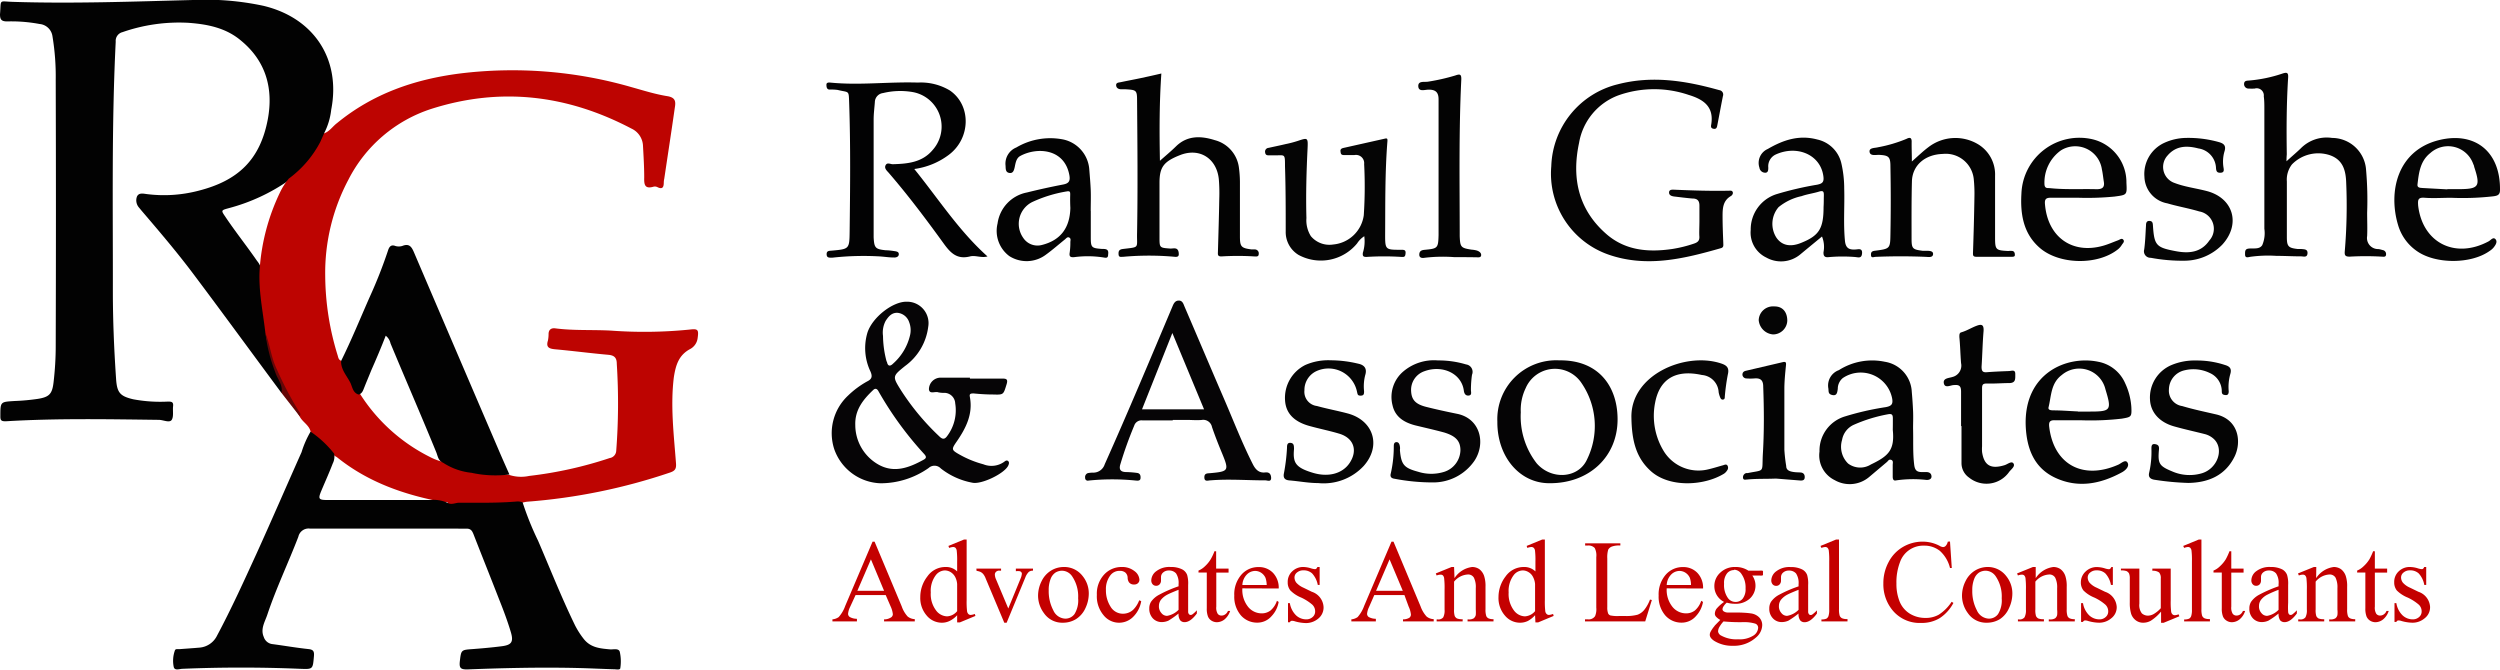
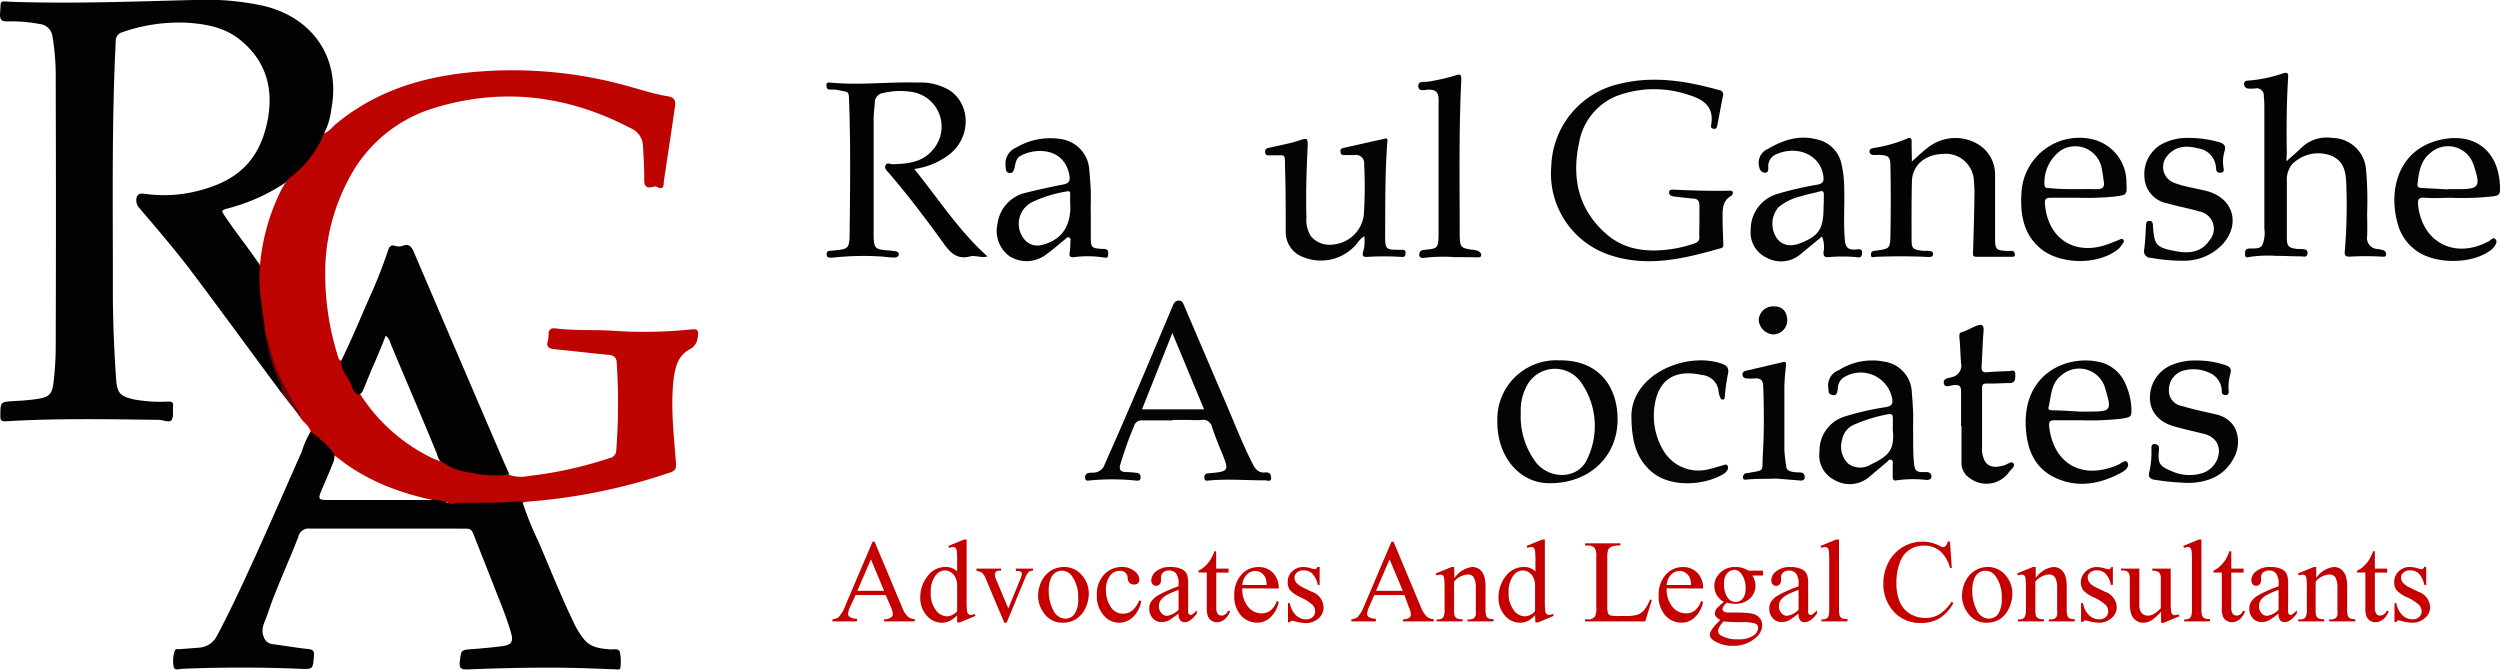
<svg xmlns="http://www.w3.org/2000/svg" viewBox="0 0 350 93.73">
  <defs>
    <style>.cls-1{fill:#020202;}.cls-2{fill:#bd0401;}.cls-3{fill:#020203;}.cls-4{fill:#050404;}.cls-5{fill:#040303;}.cls-6{fill:#030303;}.cls-7{fill:#050505;}.cls-8{fill:#060506;}.cls-9{fill:#040404;}.cls-10{fill:#070606;}.cls-11{fill:#650607;}.cls-12{fill:#050405;}.cls-13{fill:#c40000;}</style>
  </defs>
  <g id="Layer_2" data-name="Layer 2">
    <g id="Layer_1-2" data-name="Layer 1">
      <path class="cls-1" d="M39.4,55c-4.06-5.47-8.09-11-12.16-16.42-2.35-3.15-4.9-6.14-7.45-9.12l-.32-.39a1.53,1.53,0,0,1-.3-1.54c.26-.59.89-.42,1.37-.36a19.07,19.07,0,0,0,7.22-.46c5.59-1.41,8.66-4.36,9.73-10,.8-4.28-.24-8.13-3.72-11C31.63,3.88,29,3.38,26.32,3.19A24.07,24.07,0,0,0,17.15,4.5a1.26,1.26,0,0,0-.95,1.34c-.58,11.64-.38,23.28-.4,34.91,0,4.1.17,8.19.45,12.28.13,1.93.53,2.43,2.4,2.87a20.54,20.54,0,0,0,4.89.32c.52,0,.76.08.69.67s.11,1.42-.19,1.89-1.19,0-1.8,0c-7.15-.09-14.3-.23-21.45.2-.59,0-.75-.11-.74-.71,0-2.06,0-2,2-2.13a29.69,29.69,0,0,0,3.26-.3c1.61-.26,2-.7,2.19-2.33s.3-3.34.3-5q.06-18.64,0-37.28a34,34,0,0,0-.45-6.12A2,2,0,0,0,5.54,3.36,21.33,21.33,0,0,0,1,3C.18,3,0,2.71,0,2,.18-.17-.22.2,1.78.26,10.18.53,18.57.22,27,0a38.56,38.56,0,0,1,9.86.81c7.05,1.67,10.9,7.44,9.51,14.55a9.42,9.42,0,0,1-1,3.31c.2.51-.11.91-.31,1.33a14.45,14.45,0,0,1-4.56,5.2A26.5,26.5,0,0,1,32,29.15c-1.08.3-1.06.3-.43,1.23,1.41,2.1,3,4.09,4.42,6.15a2.89,2.89,0,0,1,.62,1.28,60.93,60.93,0,0,0,.85,8.63,13,13,0,0,0,1,4.64c.33,1,.65,1.92,1.06,2.86C39.69,54.25,40.11,54.75,39.4,55Z" />
      <path class="cls-2" d="M37.15,46.59c-.34-3-1-6-.79-9a29.36,29.36,0,0,1,2.85-10.67A9,9,0,0,1,40.44,25a15,15,0,0,0,4.4-5.13l.53-1.2c.77-.26,1.22-1,1.82-1.44,5-4.1,10.8-6.11,17.11-6.93A60.06,60.06,0,0,1,88.41,12.2c1.68.47,3.35,1,5.06,1.27,1.12.2,1.15.77,1,1.63C94,18.41,93.49,21.71,93,25a3,3,0,0,0-.07.51c0,.62-.12,1.08-.91.68a.79.79,0,0,0-.5-.06c-1.25.37-1.36-.26-1.33-1.3,0-1.46-.09-2.93-.17-4.39A2.78,2.78,0,0,0,88.4,18c-9-4.73-18.32-5.84-28-2.76a19.91,19.91,0,0,0-11.62,9.91,27.82,27.82,0,0,0-3.25,13.47,38.32,38.32,0,0,0,1.75,11.16c.08.28.13.61.48.72.66,1.14,1.16,2.36,1.8,3.5a3.63,3.63,0,0,0,.79,1.06A24.64,24.64,0,0,0,60.24,64a7.52,7.52,0,0,0,1.91.69c2.57,1.38,5.41,1.45,8.21,1.71a8.43,8.43,0,0,1,1,.11,5.35,5.35,0,0,0,2.72.12,55.94,55.94,0,0,0,11.27-2.5,1.08,1.08,0,0,0,.92-1,87,87,0,0,0,.08-12.19c0-.85-.34-1.2-1.21-1.27-2.48-.22-5-.55-7.43-.77-.83-.08-1.3-.27-1-1.22a4.6,4.6,0,0,0,.09-.91c0-.59.35-.88.94-.8,2.62.34,5.25.17,7.87.32a63.45,63.45,0,0,0,10.94-.15c1.16-.14,1.29,0,1.12,1.19a2,2,0,0,1-1.06,1.54c-1.58.85-2,2.22-2.27,3.93-.5,4.05,0,8.05.3,12.06.06.77-.13,1.06-.85,1.3a81.44,81.44,0,0,1-20,4.08,4.25,4.25,0,0,0-.6.12,18.86,18.86,0,0,1-3.43.38c-2.07.07-4.15-.13-6.22.14a1.19,1.19,0,0,1-.88-.18c.2-.63-.37-.35-.54-.39-5.42-1-10.54-2.76-14.92-6.28-.11-.08-.24-.14-.35-.22a44.93,44.93,0,0,1-3.34-3.28c-.18-1-1.11-1.39-1.53-2.18-.87-1.51-1.8-3-2.53-4.6A31,31,0,0,1,37.15,46.59Z" />
      <path class="cls-1" d="M62.62,70.38c.56.36,1.12,0,1.68,0,2.72,0,5.45.06,8.17-.18a2.83,2.83,0,0,1,.69.11,41.27,41.27,0,0,0,2.17,5.39c1.72,4,3.3,8,5.19,11.88a11.58,11.58,0,0,0,1.21,1.88c1,1.26,2.37,1.33,3.76,1.46.46,0,1.14-.17,1.28.34a6.17,6.17,0,0,1,.08,2.23c0,.34-.52.22-.8.21-1.74-.05-3.48-.14-5.22-.18-5.16-.12-10.31,0-15.46.2-.9,0-1.08-.23-1-1.08.2-1.67.16-1.65,1.83-1.77,1.33-.1,2.65-.22,4-.39s1.74-.54,1.33-1.94-1-3-1.61-4.52c-1.2-3.09-2.43-6.15-3.63-9.23-.19-.46-.36-.79-1-.78C58,74,50.68,74,43.38,74a1.47,1.47,0,0,0-1.61,1.14c-1.4,3.65-3.1,7.19-4.34,10.9-.33,1-1,2-.5,3.14a1.44,1.44,0,0,0,1.25,1c1.66.22,3.31.51,5,.69.7.07.83.34.77,1-.16,1.86-.13,1.83-2,1.76q-8.19-.34-16.38,0c-.42,0-1.12.32-1.25-.27a4.26,4.26,0,0,1,.17-2.31c.09-.25.42-.15.65-.17.92-.07,1.84-.13,2.75-.21A3,3,0,0,0,30.38,89c2-3.74,3.77-7.64,5.54-11.51,2.14-4.71,4.19-9.46,6.3-14.19a13.38,13.38,0,0,1,1.26-2.87,14.85,14.85,0,0,1,3.3,3.08,2.15,2.15,0,0,1-.2,1.39c-.5,1.31-1.08,2.58-1.62,3.87-.44,1.07-.34,1.23.85,1.23,4.8,0,9.61,0,14.42,0A4.77,4.77,0,0,1,62.62,70.38Z" />
      <path class="cls-1" d="M50.22,55.24c-.79-.22-.88-1-1.14-1.59-.48-1-1.36-1.87-1.33-3.11,1.45-2.92,2.68-5.95,4-8.94a66,66,0,0,0,2.58-6.55c.16-.5.42-.84,1-.62a1.67,1.67,0,0,0,1,0c1-.4,1.32.18,1.64.93q5.85,13.68,11.72,27.35c.53,1.25,1.08,2.48,1.63,3.72A15.66,15.66,0,0,1,66,66.19,8.93,8.93,0,0,1,62,64.76c-.64-.25-.71-.9-.91-1.41C59,58.23,56.79,53.17,54.67,48.07A1.84,1.84,0,0,0,54,47c-.63,1.63-1.3,3.21-2,4.79-.33.82-.68,1.64-1,2.45C50.84,54.63,50.72,55.09,50.22,55.24Z" />
      <path class="cls-3" d="M128,23.66c3.42,4.23,6.24,8.65,10.25,12.24-.87.25-1.7-.2-2.45,0-1.79.45-2.7-.45-3.67-1.79-2.46-3.4-5-6.78-7.72-9.93-.26-.29-.65-.63-.42-1.06s.68-.12,1-.13c2.08-.06,4.12-.24,5.59-2a4.91,4.91,0,0,0-2.8-8.1,10.24,10.24,0,0,0-4.16.14,1.3,1.3,0,0,0-1.14,1.26c-.06.82-.17,1.63-.17,2.45,0,5.19,0,10.38,0,15.56,0,.31,0,.62,0,.92.08,1.5.24,1.67,1.72,1.82.4,0,.81.06,1.22.12s.6.15.58.47-.37.44-.69.42c-.72,0-1.43-.13-2.14-.16a39.58,39.58,0,0,0-6.44.18c-.41,0-.81.07-.83-.45s.34-.5.71-.53c2.44-.22,2.48-.22,2.51-2.64.07-6,.14-12.08-.07-18.12-.06-1.75,0-1.34-1.61-1.74a6.9,6.9,0,0,0-1.12-.05c-.42,0-.45-.4-.45-.69s.28-.31.52-.29c4.09.41,8.18-.13,12.28,0a7.87,7.87,0,0,1,4.5,1.12c3,2.08,2.91,6.69-.17,9A10.35,10.35,0,0,1,128,23.66Z" />
      <path class="cls-4" d="M237.92,30.94c0-.71,0-1.43,0-2.15s-.31-1-1-1c-.85-.07-1.69-.18-2.54-.28-.36-.05-.73-.17-.71-.59s.49-.37.78-.36c2.53.11,5.05.19,7.58.14.19,0,.43-.06.54.16s-.06.48-.25.59c-1.14.66-1.16,1.77-1.16,2.86s.05,2.46.1,3.68c0,.33.09.63-.32.75-5.19,1.49-10.42,2.76-15.76.9a12,12,0,0,1-8-12.37,12.2,12.2,0,0,1,9.31-11.47c4.84-1.26,9.54-.49,14.21.82a.62.62,0,0,1,.51.83c-.27,1.34-.51,2.68-.77,4-.06.29-.08.66-.54.58s-.36-.4-.32-.65c.38-2.48-1.12-3.47-3.16-4.09a15,15,0,0,0-9.85.06,8.63,8.63,0,0,0-5.5,6.65C220,25,221,29.44,225,32.86c2.64,2.23,5.81,2.48,9.1,2a17.89,17.89,0,0,0,3.07-.76c.54-.18.78-.43.74-1S237.92,31.66,237.92,30.94Z" />
      <path class="cls-5" d="M320.11,22.58c.77-.71,1.4-1.23,2-1.81a5.09,5.09,0,0,1,4.38-1.46,4.79,4.79,0,0,1,4.76,4.47,48.52,48.52,0,0,1,.15,6c0,1.09.05,2.19,0,3.27a1.55,1.55,0,0,0,1.49,1.82c.23,0,.46.08.69.14a.56.56,0,0,1,.47.59c0,.43-.37.34-.61.33a39.75,39.75,0,0,0-4.5,0c-.63,0-.72-.21-.67-.78a75.41,75.41,0,0,0,.2-9.51c-.05-1.73-.42-3.27-2.31-3.92a5.15,5.15,0,0,0-5.28,1.29,3.47,3.47,0,0,0-.72,2.4c0,2.59,0,5.18,0,7.78,0,1.31.21,1.52,1.51,1.67l.51,0c.4.05.92,0,.87.62s-.57.41-.9.41c-1.16,0-2.32-.07-3.48-.07a18,18,0,0,0-3.67.14c-.28.06-.68.19-.69-.31s0-.8.53-.85c.66-.07,1.49.15,1.88-.49a4.3,4.3,0,0,0,.29-2.29q0-8.4,0-16.79c0-.58,0-1.16-.08-1.74a1,1,0,0,0-1.28-1.09,7.42,7.42,0,0,1-.82,0,.62.62,0,0,1-.66-.63c0-.45.33-.47.63-.49a19.56,19.56,0,0,0,4.8-1c.6-.19.78-.08.74.58-.23,3.58-.24,7.16-.19,10.74C320.12,22,320.11,22.17,320.11,22.58Z" />
-       <path class="cls-6" d="M162.59,10.29c-.28,4.06-.28,8-.2,12.22.81-.72,1.55-1.33,2.23-2,1.61-1.59,3.56-1.49,5.45-.89a4.56,4.56,0,0,1,3.38,3.86,15.68,15.68,0,0,1,.14,1.94c0,2.56,0,5.12,0,7.68,0,1.46.19,1.63,1.62,1.82l.5,0a.55.55,0,0,1,.51.65c0,.41-.38.34-.63.33a37.16,37.16,0,0,0-4.6,0c-.54,0-.49-.27-.48-.64.07-2.49.15-5,.19-7.46a23.62,23.62,0,0,0-.06-2.66c-.27-2.93-2.67-4.51-5.42-3.43-2.32.91-2.89,1.69-2.89,3.91,0,2.53,0,5.06,0,7.58,0,1.51,0,1.49,1.55,1.6.43,0,1-.22,1.13.52.05.4.06.7-.57.63a39.82,39.82,0,0,0-7.16,0c-.32,0-.65.12-.68-.33s.06-.69.59-.76c2.44-.3,1.94-.05,2-2.27.11-6.14.05-12.29,0-18.43,0-1.53-.07-1.57-1.61-1.66H157c-.37,0-.71-.14-.74-.55s.39-.39.66-.45c.94-.2,1.88-.37,2.81-.57S161.54,10.54,162.59,10.29Z" />
      <path class="cls-7" d="M191,33.07a3.31,3.31,0,0,0-1,1,6.56,6.56,0,0,1-8.2,1.62A3.73,3.73,0,0,1,180,32.39c0-3,0-6.07-.1-9.11,0-1.86,0-1.51-1.57-1.53h-.61c-.29,0-.55,0-.6-.4a.53.53,0,0,1,.49-.65c.8-.18,1.6-.34,2.39-.53a15.33,15.33,0,0,0,1.68-.44c1.41-.47,1.45-.48,1.38,1.07-.16,3.24-.25,6.48-.16,9.72a4.19,4.19,0,0,0,.62,2.54,3.38,3.38,0,0,0,3.12,1.17,4.75,4.75,0,0,0,4.29-4.1,61.07,61.07,0,0,0,.05-7.16,1.15,1.15,0,0,0-1.37-1.26c-.47,0-.95,0-1.43,0s-.47-.23-.51-.53.16-.41.42-.47l5.79-1.3c.32-.08.39,0,.36.37-.35,4.39-.29,8.79-.32,13.19,0,1.92.08,2,2,2l.31,0c.37,0,.59.05.55.49s-.13.54-.56.51a38.3,38.3,0,0,0-4.91,0c-.42,0-.57-.08-.51-.58A5.35,5.35,0,0,0,191,33.07Z" />
      <path class="cls-6" d="M267.66,22.61c.85-.75,1.55-1.43,2.31-2a6.19,6.19,0,0,1,7-.39,4.94,4.94,0,0,1,2.34,4.4c0,2.87,0,5.73,0,8.6,0,1.76.09,1.83,1.84,1.92a2.47,2.47,0,0,1,.61,0c.27.07.33.34.32.58s-.29.23-.46.23c-1.64,0-3.28,0-4.91,0-.51,0-.5-.21-.49-.61.09-2.59.16-5.19.2-7.78a20.07,20.07,0,0,0-.09-2.45A3.94,3.94,0,0,0,272,21.55c-2.5.07-4.27,1.59-4.33,3.84-.07,2.66-.05,5.33-.05,8,0,1.42.13,1.54,1.55,1.72l.51,0c.4,0,1,0,.95.49s-.65.38-1,.36q-3.53-.15-7.06,0c-.22,0-.6.22-.63-.23s.14-.58.59-.63c2.06-.27,2.1-.29,2.13-2.27.06-3.17.06-6.34,0-9.52,0-1.37-.24-1.56-1.61-1.63-.48,0-1.23.18-1.31-.42s.74-.52,1.17-.64a19.51,19.51,0,0,0,4-1.18c.5-.26.75-.16.72.47C267.62,20.75,267.66,21.61,267.66,22.61Z" />
-       <path class="cls-7" d="M186.29,50.44a16.61,16.61,0,0,1,3.84.47c.88.18,1.29.68,1,1.61a6.24,6.24,0,0,0-.16,2.24c0,.35,0,.62-.46.63s-.44-.2-.52-.5A4.07,4.07,0,0,0,184.21,52a2.91,2.91,0,0,0-1.59,2.65,2,2,0,0,0,1.75,2.19c1.44.4,2.92.67,4.37,1.06,3.58,1,4.66,4.54,2.18,7.33a7.66,7.66,0,0,1-6.39,2.4c-1.33,0-2.64-.26-4-.37-.67-.05-.91-.37-.78-1a26.32,26.32,0,0,0,.43-3.54c0-.33,0-.76.49-.72s.48.43.49.78a.33.33,0,0,1,0,.1c-.16,1.86.15,2.57,2.67,3.32,2.15.64,4.08.11,5.08-1.33,1.22-1.77.64-3.55-1.43-4.16-1.4-.42-2.84-.7-4.25-1.1-2.12-.61-3.2-1.79-3.32-3.52a5.14,5.14,0,0,1,2.85-5A8,8,0,0,1,186.29,50.44Z" />
-       <path class="cls-8" d="M201.33,50.46a13.37,13.37,0,0,1,3.92.56,1.05,1.05,0,0,1,.83,1.45,15,15,0,0,0-.15,2.13c0,.28.16.7-.27.77s-.66-.21-.72-.66c-.31-2.44-3-3.65-5.49-2.75a2.76,2.76,0,0,0-1.89,2.85c.07,1.17.63,1.78,2.09,2.15s3,.7,4.47,1c3.17.73,3.9,4.18,2.28,6.58a7,7,0,0,1-5.85,3,28.47,28.47,0,0,1-5.29-.51c-.47-.06-.68-.27-.55-.75a16.91,16.91,0,0,0,.42-3.75c0-.26,0-.6.35-.63s.47.32.51.63,0,.34,0,.51c.18,2,.56,2.47,2.53,3a6.06,6.06,0,0,0,3.72,0,3.26,3.26,0,0,0,2.22-3c0-1.3-.66-2-2.27-2.49-1.35-.37-2.71-.67-4.06-1-1.54-.4-2.82-1.17-3.18-2.83A4.67,4.67,0,0,1,196.47,52,6.63,6.63,0,0,1,201.33,50.46Z" />
      <path class="cls-7" d="M306,19.31a15.76,15.76,0,0,1,4.67.59c.66.19,1,.49.77,1.26a5.08,5.08,0,0,0-.16,2.23c.05.32.17.75-.35.79s-.66-.16-.69-.67a2.88,2.88,0,0,0-2.47-2.73c-1.6-.42-3.14-.39-4.32,1a2.37,2.37,0,0,0,1,3.84c1.47.56,3,.73,4.55,1.14,3.7,1,4.73,4.65,2.11,7.5a7.42,7.42,0,0,1-5.22,2.24,24,24,0,0,1-4.79-.41.91.91,0,0,1-.91-1.17c.15-1.11.18-2.24.25-3.36,0-.33.07-.65.49-.63s.46.29.48.64c.19,2.79.44,3.08,3.23,3.6,1.8.34,3.51.19,4.66-1.49a2.46,2.46,0,0,0-1.41-4.08c-1.47-.44-3-.7-4.46-1.13a3.89,3.89,0,0,1-3.21-3.72A4.79,4.79,0,0,1,303,20,7.54,7.54,0,0,1,306,19.31Z" />
      <path class="cls-7" d="M307.47,50.47a12.46,12.46,0,0,1,4,.62c.66.19,1,.49.78,1.25a6.6,6.6,0,0,0-.23,2.43c0,.3-.07.57-.43.54s-.53-.11-.54-.48a2.8,2.8,0,0,0-1.66-2.6,5.23,5.23,0,0,0-3.58-.38,2.78,2.78,0,0,0-2.16,2.65,2.18,2.18,0,0,0,1.86,2.35c1.57.47,3.17.8,4.76,1.17,3.19.76,3.56,3.88,2.57,5.9-1.3,2.65-3.68,3.65-6.47,3.69a37.12,37.12,0,0,1-4.58-.42c-.59-.07-1.08-.27-.91-1a13,13,0,0,0,.32-3.35c0-.34,0-.74.51-.66s.59.34.54.81c-.17,1.92.05,2.26,1.84,3a6.08,6.08,0,0,0,4.2.26c2.13-.66,3.08-3.28,1.74-4.7a2.92,2.92,0,0,0-1.41-.79c-1.42-.36-2.85-.67-4.26-1.07-2.08-.59-3.28-2-3.36-3.74a4.93,4.93,0,0,1,3-4.84A8.36,8.36,0,0,1,307.47,50.47Z" />
      <path class="cls-6" d="M203.62,36a21.64,21.64,0,0,0-4.18.09c-.37.07-.74,0-.74-.43s.21-.63.7-.68c1.87-.18,1.95-.2,2-2.07,0-6.35,0-12.69,0-19,0-1-.43-1.37-1.41-1.36-.5,0-1.39.35-1.43-.47s.88-.55,1.39-.65a28.36,28.36,0,0,0,3.78-.86c.63-.22.89-.23.85.6-.34,7-.23,14.11-.22,21.17,0,.24,0,.48,0,.72.06,1.54.16,1.66,1.65,1.89a4.24,4.24,0,0,1,.7.11c.34.1.69.32.65.69s-.48.26-.75.27C205.6,36,204.61,36,203.62,36Z" />
      <path class="cls-9" d="M274.55,59.65c0-1.61,0-3.21,0-4.81,0-.79-.24-1-1-.93-.46,0-1.26.5-1.41-.24s.71-.73,1.19-.89a1.64,1.64,0,0,0,1.22-1.94c-.1-1.22-.12-2.45-.24-3.66,0-.34,0-.59.29-.66.76-.22,1.42-.65,2.15-.92s1-.1.95.75c-.14,1.66-.17,3.33-.28,5,0,.58.14.81.74.76,1-.08,2-.12,3.06-.16.37,0,.92-.29.92.4s.08,1.24-.79,1.28c-1.06,0-2.12.1-3.17.06-.58,0-.69.16-.69.69,0,2.69,0,5.39,0,8.08a5.56,5.56,0,0,0,0,.82c.28,1.89,1.23,2.43,3.13,1.85.43-.12,1-.65,1.27-.24s-.34.82-.61,1.18a3.88,3.88,0,0,1-5.6.8,2.46,2.46,0,0,1-1.07-2c0-.2,0-.41,0-.61V59.65Z" />
      <path class="cls-10" d="M228.4,58.54c-.2-6,7.41-9.27,12.42-7.7.8.25,1.33.54,1.08,1.57a29.45,29.45,0,0,0-.43,3.13c0,.16,0,.36-.24.4s-.35-.15-.42-.34a3.4,3.4,0,0,1-.2-.69,2.54,2.54,0,0,0-2.34-2.41c-4-.88-6,.87-6.56,3.91A9.47,9.47,0,0,0,233,63.28a5.71,5.71,0,0,0,6.15,2.43c.7-.16,1.38-.38,2.07-.57.22-.06.47-.22.64.06a.61.61,0,0,1-.07.67,1.47,1.47,0,0,1-.42.44c-2.8,1.72-7.66,2-10.28-.38C229.16,64.17,228.46,61.93,228.4,58.54Z" />
      <path class="cls-9" d="M248.63,67c-1.33.06-2.66,0-4,.13-.21,0-.55.13-.6-.2a.6.6,0,0,1,.45-.7,1.2,1.2,0,0,1,.2,0c2.38-.48,2,0,2.11-2.5.2-3.2.18-6.4.06-9.61,0-.9-.39-1.21-1.24-1.14a7,7,0,0,1-1.12,0,.56.56,0,0,1-.55-.51c0-.33.18-.49.48-.56l5.17-1.21c.51-.12.47.15.44.5-.1,1-.21,2.09-.22,3.14,0,2.86,0,5.72,0,8.59a22.24,22.24,0,0,0,.26,2.32c0,.56.45.73.91.81s.74.06,1.12.09.58.28.56.69-.32.45-.64.43Z" />
      <path class="cls-7" d="M250.22,44.91a2,2,0,0,1-2,1.91,2.19,2.19,0,0,1-2-2,2,2,0,0,1,2.18-1.92C249.54,42.88,250.22,43.65,250.22,44.91Z" />
      <path class="cls-11" d="M37.15,46.59c.65,1.67.82,3.49,1.61,5.12a49.74,49.74,0,0,0,3,5.75c.15.23.43.48.2.82L39.4,55c.25-1.12-.58-1.94-.87-2.91A22.64,22.64,0,0,1,37.15,46.59Z" />
-       <path class="cls-8" d="M135.79,53h4.5c.59,0,.86.07.63.81-.45,1.44-.39,1.47-1.88,1.42-.92,0-1.84-.06-2.76-.15-.43,0-.58.07-.5.49.46,2.41-.56,4.39-1.86,6.27-.73,1.06-.73,1.15.38,1.78A14.18,14.18,0,0,0,137.67,65a3.05,3.05,0,0,0,2.92-.35c.15-.12.35-.27.55-.1s.1.45,0,.66c-.57,1.12-3.75,2.64-5,2.37a10.12,10.12,0,0,1-4.43-2,1.21,1.21,0,0,0-1.7-.06,11.74,11.74,0,0,1-6.71,2.14,7.12,7.12,0,0,1-6.51-4.79,7.21,7.21,0,0,1,1.93-7.48,12.56,12.56,0,0,1,2.7-2c.67-.33.73-.71.45-1.37a7.59,7.59,0,0,1-.42-5.48c.72-2.16,3.58-4.35,5.5-4.3a3,3,0,0,1,3,3.52,8,8,0,0,1-3.24,5.48c-1.79,1.45-1.79,1.45-.56,3.42a34.3,34.3,0,0,0,5.35,6.43c.38.37.69.5,1.07,0a6,6,0,0,0,1.16-4.62A1.54,1.54,0,0,0,132.28,55a3.86,3.86,0,0,1-.91-.07c-.44-.18-1.24.32-1.32-.43a1.65,1.65,0,0,1,1.64-1.63h4.1ZM123,65.05c2.19,1.22,4.28.43,6.29-.68.41-.22.43-.42.13-.77A47.86,47.86,0,0,1,123,54.8c-.13-.26-.38-.54-.73-.22-1.42,1.34-2.6,2.8-2.53,4.92A6.37,6.37,0,0,0,123,65.05Zm1.17-14.42c.09.59.4.75.88.26A7.59,7.59,0,0,0,127.39,47a3.08,3.08,0,0,0-.11-1.9,1.91,1.91,0,0,0-1.68-1.31c-.8,0-1.21.54-1.59,1.1a3.49,3.49,0,0,0-.39,2.13A14.51,14.51,0,0,0,124.13,50.63Z" />
      <path class="cls-8" d="M164.16,58.86c-1.39,0-2.79,0-4.19,0a1.07,1.07,0,0,0-1.18.73A53.71,53.71,0,0,0,156.85,65c-.23.76.05,1.08.82,1.09a13.14,13.14,0,0,1,1.53.12c.44.06.51.42.47.77s-.38.32-.64.3a32.65,32.65,0,0,0-6.63,0,.37.37,0,0,1-.48-.38.59.59,0,0,1,.37-.66,3.59,3.59,0,0,1,.81-.07A1.67,1.67,0,0,0,154.66,65c3.27-7.31,6.36-14.69,9.47-22.06.18-.44.37-.85.89-.86s.65.44.8.81c1.91,4.44,3.79,8.89,5.71,13.33,1.26,2.94,2.42,5.92,3.87,8.78.39.77.89,1.24,1.73,1.14.65-.07.81.33.83.76,0,.63-.53.34-.83.35-2.55,0-5.11-.21-7.67,0-.3,0-.83.25-.85-.39s.43-.58.85-.62c2.56-.23,2.62-.36,1.65-2.73-.51-1.22-1-2.47-1.43-3.72a1.25,1.25,0,0,0-1.42-1c-.68.07-1.37,0-2,0h-2.05Zm4.41-1.55-4.44-10.69-4.25,10.69Z" />
      <path class="cls-9" d="M267.83,59.94c.05,1.81-.05,3.48.16,5.15.1.78.4,1,1.09,1,.2,0,.41,0,.61,0,.38,0,.69.16.72.58s-.38.54-.71.52a16.59,16.59,0,0,0-4.28.07c-.37.08-.44-.24-.44-.53,0-.54,0-1.09,0-1.63,0-.26.12-.6-.21-.72s-.42.15-.6.3l-2.5,2.11a4.22,4.22,0,0,1-4.81.43,3.85,3.85,0,0,1-2.13-4,5,5,0,0,1,3.6-4.93A39.09,39.09,0,0,1,264,57c.78-.15,1.07-.39.89-1.27a4.48,4.48,0,0,0-6.9-2.8,1.94,1.94,0,0,0-.7,1.51c-.07.43-.09,1-.74.87s-.52-.51-.58-.93a2.28,2.28,0,0,1,1.47-2.56,8.68,8.68,0,0,1,6.45-1.17,4.47,4.47,0,0,1,3.76,4.22c.08.89.14,1.77.18,2.66S267.83,59.23,267.83,59.94ZM265,58.58c0-.47-.1-.69-.64-.59a21.14,21.14,0,0,0-4.76,1.45,2.85,2.85,0,0,0-1.71,2.15,3.28,3.28,0,0,0,.85,3.31,2.82,2.82,0,0,0,3.18.13c2.45-1.18,3.36-2,3.07-4.84C265,59.73,265,59.16,265,58.58Z" />
      <path class="cls-12" d="M218.32,50.45c5.48-.07,8.09,3.63,8.14,8.12.07,5.37-4,9.13-9.56,9.08-4.18,0-7.31-3.74-7.27-8.62A8.25,8.25,0,0,1,218.32,50.45Zm-3.19,14.41c2.06,2.37,5.84,2.15,7.06-.55a10.62,10.62,0,0,0-.75-10.64,4.46,4.46,0,0,0-7.84.66,7,7,0,0,0-.69,3.39A10.7,10.7,0,0,0,215.13,64.86Z" />
      <path class="cls-6" d="M152.71,29.52c0,1.23,0,2.46,0,3.69,0,1.45.1,1.53,1.55,1.64.53,0,1,0,.88.76,0,.37-.11.55-.56.45A14.28,14.28,0,0,0,150.4,36c-.56.05-.74-.09-.64-.66a9.72,9.72,0,0,0,.09-1.43c0-.22.12-.51-.15-.65s-.43.11-.61.26c-.87.7-1.72,1.45-2.63,2.11a4.5,4.5,0,0,1-5.16.22,4.4,4.4,0,0,1-1.64-4.57,5.12,5.12,0,0,1,4.1-4.33q2.53-.63,5.09-1.12c.78-.15,1-.48.87-1.26-.66-3.81-4.57-4-6.89-2.73-.57.32-.65,1-.78,1.6-.1.42-.22.86-.75.77s-.5-.56-.52-1a2.44,2.44,0,0,1,1.5-2.56,9.36,9.36,0,0,1,6.59-1.12,4.63,4.63,0,0,1,3.62,4.07c.08,1,.17,2,.21,2.95s0,2,0,3Zm-2.88-2.25c0-.38,0-.56-.5-.47a18.57,18.57,0,0,0-4.85,1.5,3.41,3.41,0,0,0-1.23,5,2.39,2.39,0,0,0,2.6,1c2.61-.65,3.93-2.37,4-5.18C149.82,28.49,149.81,27.88,149.83,27.27Z" />
      <path class="cls-9" d="M255.08,33.11C254,34,253,34.82,252,35.65a4.21,4.21,0,0,1-4.73.4,3.87,3.87,0,0,1-2.17-3.87,5.17,5.17,0,0,1,3.62-5,45.72,45.72,0,0,1,5.67-1.32c.75-.15,1-.37.88-1.21-.42-3.05-3.75-4.38-6.71-3a1.82,1.82,0,0,0-1,1.8c0,.33,0,.76-.47.73a.82.82,0,0,1-.77-.7,2.13,2.13,0,0,1,1.18-2.63c2.16-1.26,4.39-2,6.92-1.32a4.44,4.44,0,0,1,3.35,3.25,15.82,15.82,0,0,1,.42,3.64c.07,2.42-.13,4.84.1,7.26.09,1,.52,1.31,1.45,1.25.36,0,1-.26.95.52s-.53.57-1,.53A21.69,21.69,0,0,0,256,36c-.57.06-.73-.18-.71-.69A3.84,3.84,0,0,0,255.08,33.11Zm.26-5.69c0-.5,0-.8-.66-.6-.81.25-1.67.36-2.46.64A7.57,7.57,0,0,0,249,29a3.59,3.59,0,0,0-.31,4.26c.77,1.13,2,1.37,3.55.71,2.45-1,3.06-2,3.06-5C255.34,28.44,255.32,27.93,255.34,27.42Z" />
      <path class="cls-7" d="M291.44,58.84c-1.23,0-2.46,0-3.68,0-.86-.06-.95.3-.86,1,.66,5.21,4.73,7.4,9.67,5.21.42-.19,1-.79,1.29-.27s-.29,1.08-.82,1.36c-3,1.63-6.13,2.23-9.3.75-3-1.4-4-4.13-4.14-7.24-.29-7.44,5.78-9.93,10.17-9a5.14,5.14,0,0,1,3.75,3,9.28,9.28,0,0,1,.87,3.35c.06,1.37,0,1.38-1.33,1.61A37.72,37.72,0,0,1,291.44,58.84Zm-.53-1.22h1.63c3,0,3.12-.17,2.22-3.12a3.77,3.77,0,0,0-6.11-2c-1.54,1.15-1.46,2.92-1.85,4.51-.1.39.29.43.63.44,1.16,0,2.31.1,3.47.15Z" />
      <path class="cls-9" d="M290.85,27.68c-1.23,0-2.46,0-3.68,0-.65,0-.93.13-.88.84.35,4.65,3.8,7.11,8.13,5.89.72-.2,1.41-.51,2.11-.77.25-.09.53-.35.74-.07s-.09.5-.22.72a2.38,2.38,0,0,1-.53.61c-2.84,2.28-8.29,2.17-11-.24-2.27-2-2.69-4.72-2.52-7.58a8.12,8.12,0,0,1,10-7.57,6.18,6.18,0,0,1,4.7,6.07c.09,1.74.08,1.7-1.67,1.94A39.39,39.39,0,0,1,290.85,27.68Zm3.41-4a3.77,3.77,0,0,0-5.74-2.62,5.53,5.53,0,0,0-2.29,4.83c.08.53.44.42.75.45,2.18.23,4.37.09,6.55.15.81,0,1.15-.27,1-1.09C294.44,24.84,294.39,24.26,294.26,23.69Z" />
      <path class="cls-7" d="M343.17,27.69c-1.22,0-2.46.09-3.68,0-1-.09-1,.31-.95,1.09.61,5.22,5.19,7.53,9.88,5,.29-.16.63-.65.95-.29s0,.84-.29,1.19a2.39,2.39,0,0,1-.54.46c-2.61,1.86-7.59,1.85-10.19,0a6.71,6.71,0,0,1-2.63-3.67c-1.38-4.64-.11-10.39,5.72-11.85,4.95-1.23,8.63,1.49,8.56,7,0,.74-.47.8-1,.87A37.85,37.85,0,0,1,343.17,27.69Zm-.52-1.21h1.53c2.88,0,3.12-.36,2.2-3.14,0-.13-.08-.26-.13-.39a3.73,3.73,0,0,0-6-1.53c-1.43,1.13-1.61,2.77-1.8,4.39-.06.49.36.48.7.51l3.46.19Z" />
      <path class="cls-13" d="M124,83.31h-4.22L119,85a2.75,2.75,0,0,0-.27.94.54.54,0,0,0,.24.44,2,2,0,0,0,1,.25V87h-3.43v-.29a1.81,1.81,0,0,0,.88-.32,4.71,4.71,0,0,0,.91-1.56l3.83-9h.28l3.8,9.06a4.06,4.06,0,0,0,.83,1.42,1.69,1.69,0,0,0,1,.37V87h-4.3v-.29a1.63,1.63,0,0,0,.88-.22A.56.56,0,0,0,125,86a3.42,3.42,0,0,0-.32-1.12Zm-.23-.6-1.84-4.4-1.9,4.4Z" />
      <path class="cls-13" d="M134,86.13a3.49,3.49,0,0,1-1.05.8,2.44,2.44,0,0,1-1.11.25,2.75,2.75,0,0,1-2.1-1,3.73,3.73,0,0,1-.9-2.59,4.68,4.68,0,0,1,1-2.9,3.07,3.07,0,0,1,2.56-1.31A2.19,2.19,0,0,1,134,80V78.63a11.12,11.12,0,0,0-.06-1.55.71.71,0,0,0-.18-.39.52.52,0,0,0-.33-.11,1.91,1.91,0,0,0-.55.13l-.1-.28,2.19-.9h.36V84a11.48,11.48,0,0,0,.06,1.58.71.71,0,0,0,.19.39.45.45,0,0,0,.31.12,1.77,1.77,0,0,0,.58-.14l.09.28-2.19.91H134Zm0-.57V81.77a2.52,2.52,0,0,0-.28-1,1.76,1.76,0,0,0-.64-.68,1.62,1.62,0,0,0-.78-.23,1.65,1.65,0,0,0-1.26.63,3.6,3.6,0,0,0-.73,2.45,3.76,3.76,0,0,0,.71,2.48,2,2,0,0,0,1.57.87A1.94,1.94,0,0,0,134,85.56Z" />
      <path class="cls-13" d="M136.69,79.6h3.46v.29h-.23a.62.62,0,0,0-.47.16.52.52,0,0,0-.17.41,1.78,1.78,0,0,0,.17.66l1.71,4.07L142.88,81a2.07,2.07,0,0,0,.18-.68.29.29,0,0,0-.06-.19.44.44,0,0,0-.22-.16,2.18,2.18,0,0,0-.56,0V79.6h2.4v.29a1,1,0,0,0-.58.17,2.16,2.16,0,0,0-.5.8l-2.61,6.32h-.33L138,81a2.24,2.24,0,0,0-.34-.62,1.22,1.22,0,0,0-.41-.32,2.2,2.2,0,0,0-.53-.14Z" />
      <path class="cls-13" d="M148.89,79.38a3.24,3.24,0,0,1,2.68,1.27,3.85,3.85,0,0,1,.86,2.49,4.78,4.78,0,0,1-.47,2,3.53,3.53,0,0,1-1.31,1.53,3.46,3.46,0,0,1-1.85.51,3.1,3.1,0,0,1-2.64-1.33,4.11,4.11,0,0,1-.83-2.5,4.53,4.53,0,0,1,.5-2,3.52,3.52,0,0,1,1.32-1.47A3.41,3.41,0,0,1,148.89,79.38Zm-.25.52a1.8,1.8,0,0,0-.86.25,1.85,1.85,0,0,0-.69.89,4.2,4.2,0,0,0-.27,1.63,5.73,5.73,0,0,0,.64,2.77,1.91,1.91,0,0,0,1.69,1.17,1.58,1.58,0,0,0,1.28-.64,3.65,3.65,0,0,0,.51-2.21,5,5,0,0,0-.85-3.09A1.74,1.74,0,0,0,148.64,79.9Z" />
      <path class="cls-13" d="M159.77,84.16a4,4,0,0,1-1.17,2.24,2.77,2.77,0,0,1-4.1-.27,4.1,4.1,0,0,1-.94-2.85,3.94,3.94,0,0,1,1-2.82,3.29,3.29,0,0,1,2.48-1.08,2.73,2.73,0,0,1,1.78.57,1.62,1.62,0,0,1,.7,1.2.66.66,0,0,1-.2.49.74.74,0,0,1-.55.19.83.83,0,0,1-.71-.31,1.15,1.15,0,0,1-.19-.64,1,1,0,0,0-.32-.72,1.17,1.17,0,0,0-.78-.24,1.59,1.59,0,0,0-1.29.59,3.14,3.14,0,0,0-.65,2.08,4.22,4.22,0,0,0,.64,2.33,2,2,0,0,0,1.75,1,2.09,2.09,0,0,0,1.41-.54,3.68,3.68,0,0,0,.86-1.34Z" />
      <path class="cls-13" d="M165,85.89a12.42,12.42,0,0,1-1.42,1,2.25,2.25,0,0,1-.93.2,1.66,1.66,0,0,1-1.26-.53,1.93,1.93,0,0,1-.49-1.37,1.74,1.74,0,0,1,.24-.93,3.19,3.19,0,0,1,1.15-1A17.48,17.48,0,0,1,165,82.08v-.29a2.42,2.42,0,0,0-.35-1.51,1.27,1.27,0,0,0-1-.41,1.14,1.14,0,0,0-.8.27.84.84,0,0,0-.31.63l0,.46a.77.77,0,0,1-.19.57.62.62,0,0,1-.49.21.64.64,0,0,1-.49-.21.8.8,0,0,1-.19-.57,1.65,1.65,0,0,1,.71-1.27,3,3,0,0,1,2-.58,3.44,3.44,0,0,1,1.61.33,1.46,1.46,0,0,1,.7.78,4.31,4.31,0,0,1,.14,1.41v2.5c0,.7,0,1.13,0,1.29a.53.53,0,0,0,.14.32.32.32,0,0,0,.21.08.4.4,0,0,0,.22-.06,4.1,4.1,0,0,0,.65-.59v.45c-.6.81-1.17,1.21-1.71,1.21a.77.77,0,0,1-.63-.27A1.45,1.45,0,0,1,165,85.89Zm0-.52v-2.8c-.81.32-1.33.55-1.57.68a2.85,2.85,0,0,0-.91.74,1.45,1.45,0,0,0-.27.84,1.37,1.37,0,0,0,.35,1,1,1,0,0,0,.79.39A2.92,2.92,0,0,0,165,85.37Z" />
      <path class="cls-13" d="M170.26,77.18V79.6H172v.56h-1.72v4.77a1.62,1.62,0,0,0,.2,1,.64.64,0,0,0,.53.25.88.88,0,0,0,.51-.16,1,1,0,0,0,.39-.49h.31a2.57,2.57,0,0,1-.79,1.19,1.76,1.76,0,0,1-1.06.39,1.41,1.41,0,0,1-.73-.2,1.25,1.25,0,0,1-.52-.59,3.07,3.07,0,0,1-.17-1.17v-5h-1.16v-.27a2.82,2.82,0,0,0,.9-.6,4.52,4.52,0,0,0,.82-1,7.64,7.64,0,0,0,.52-1.11Z" />
      <path class="cls-13" d="M173.93,82.37a3.78,3.78,0,0,0,.79,2.57,2.44,2.44,0,0,0,1.89.93,2,2,0,0,0,1.26-.4,3,3,0,0,0,.9-1.36l.24.16a3.77,3.77,0,0,1-1,2,2.61,2.61,0,0,1-2,.9,3,3,0,0,1-2.27-1,4,4,0,0,1-.94-2.78,4.16,4.16,0,0,1,1-2.94,3.13,3.13,0,0,1,2.43-1.06,2.7,2.7,0,0,1,2,.82,3,3,0,0,1,.79,2.18Zm0-.47h3.41a3.36,3.36,0,0,0-.17-1,1.67,1.67,0,0,0-.6-.71,1.53,1.53,0,0,0-.83-.26,1.65,1.65,0,0,0-1.2.52A2.25,2.25,0,0,0,173.93,81.9Z" />
      <path class="cls-13" d="M184.75,79.38v2.51h-.26a3.28,3.28,0,0,0-.79-1.61,1.72,1.72,0,0,0-1.21-.43,1.33,1.33,0,0,0-.91.3.88.88,0,0,0-.35.66,1.19,1.19,0,0,0,.26.77,2.91,2.91,0,0,0,1,.7l1.17.57A2.38,2.38,0,0,1,185.3,85a2,2,0,0,1-.75,1.61,2.66,2.66,0,0,1-1.7.62,5.93,5.93,0,0,1-1.55-.24,1.32,1.32,0,0,0-.43-.08.32.32,0,0,0-.29.21h-.26V84.44h.26a3.06,3.06,0,0,0,.86,1.7,2.07,2.07,0,0,0,1.42.57,1.29,1.29,0,0,0,.91-.33,1,1,0,0,0,.35-.78,1.28,1.28,0,0,0-.39-.94,6.7,6.7,0,0,0-1.56-1,4.54,4.54,0,0,1-1.52-1,1.75,1.75,0,0,1-.37-1.15,2,2,0,0,1,.63-1.52,2.18,2.18,0,0,1,1.61-.61,3.84,3.84,0,0,1,1,.18,2.38,2.38,0,0,0,.55.12.31.31,0,0,0,.2-.05.86.86,0,0,0,.17-.25Z" />
      <path class="cls-13" d="M196.62,83.31H192.4L191.66,85a2.75,2.75,0,0,0-.27.94.55.55,0,0,0,.23.44,2.06,2.06,0,0,0,1,.25V87h-3.43v-.29a1.81,1.81,0,0,0,.88-.32,4.89,4.89,0,0,0,.91-1.56l3.83-9h.28l3.79,9.06a4.21,4.21,0,0,0,.84,1.42,1.66,1.66,0,0,0,1,.37V87h-4.3v-.29a1.66,1.66,0,0,0,.88-.22.56.56,0,0,0,.23-.45,3.42,3.42,0,0,0-.32-1.12Zm-.23-.6-1.85-4.4-1.89,4.4Z" />
      <path class="cls-13" d="M203.63,80.94a3.46,3.46,0,0,1,2.47-1.56,1.76,1.76,0,0,1,1,.3,2,2,0,0,1,.69,1,4.54,4.54,0,0,1,.18,1.48v3.14a2.8,2.8,0,0,0,.11.95.67.67,0,0,0,.29.31,1.5,1.5,0,0,0,.72.12V87h-3.63v-.28h.15a1.27,1.27,0,0,0,.72-.16.86.86,0,0,0,.28-.46,5.14,5.14,0,0,0,0-.76v-3a3,3,0,0,0-.26-1.46.92.92,0,0,0-.88-.45,2.67,2.67,0,0,0-1.9,1v3.88a2.77,2.77,0,0,0,.09.93.79.79,0,0,0,.31.34,1.92,1.92,0,0,0,.8.11V87h-3.64v-.28h.16a.87.87,0,0,0,.76-.29,2.1,2.1,0,0,0,.19-1.09V82.56a11.84,11.84,0,0,0-.06-1.61.71.71,0,0,0-.18-.4.5.5,0,0,0-.33-.1,1.56,1.56,0,0,0-.54.12l-.12-.29,2.21-.9h.35Z" />
      <path class="cls-13" d="M214.91,86.13a3.75,3.75,0,0,1-1,.8,2.5,2.5,0,0,1-1.11.25,2.75,2.75,0,0,1-2.11-1,3.73,3.73,0,0,1-.9-2.59,4.74,4.74,0,0,1,1-2.9,3.09,3.09,0,0,1,2.56-1.31,2.22,2.22,0,0,1,1.61.62V78.63a11.12,11.12,0,0,0-.06-1.55.65.65,0,0,0-.19-.39.5.5,0,0,0-.32-.11,1.89,1.89,0,0,0-.56.13l-.1-.28,2.19-.9h.36V84a11.48,11.48,0,0,0,.06,1.58.65.65,0,0,0,.2.39.45.45,0,0,0,.31.12,1.89,1.89,0,0,0,.58-.14l.08.28-2.18.91h-.37Zm0-.57V81.77a2.53,2.53,0,0,0-.29-1,1.62,1.62,0,0,0-.64-.68,1.55,1.55,0,0,0-.77-.23,1.65,1.65,0,0,0-1.27.63,3.66,3.66,0,0,0-.73,2.45,3.82,3.82,0,0,0,.71,2.48,2,2,0,0,0,1.57.87A2,2,0,0,0,214.91,85.56Z" />
      <path class="cls-13" d="M231,83.94l.26.06-.93,3h-8.43v-.29h.41a1.07,1.07,0,0,0,1-.45,2.49,2.49,0,0,0,.17-1.19V78a2.27,2.27,0,0,0-.22-1.28,1.2,1.2,0,0,0-.93-.35h-.41v-.3h4.93v.3a3,3,0,0,0-1.22.16,1,1,0,0,0-.48.42,3.72,3.72,0,0,0-.13,1.23V85a2.28,2.28,0,0,0,.13.91.57.57,0,0,0,.3.25,4.83,4.83,0,0,0,1.25.08h.8a6,6,0,0,0,1.76-.18,2.2,2.2,0,0,0,.92-.66A5.21,5.21,0,0,0,231,83.94Z" />
      <path class="cls-13" d="M233.34,82.37a3.78,3.78,0,0,0,.79,2.57,2.44,2.44,0,0,0,1.89.93,2,2,0,0,0,1.26-.4,3,3,0,0,0,.89-1.36l.25.16a3.84,3.84,0,0,1-1,2,2.62,2.62,0,0,1-2,.9,3,3,0,0,1-2.27-1,4,4,0,0,1-.94-2.78,4.2,4.2,0,0,1,1-2.94,3.15,3.15,0,0,1,2.43-1.06,2.7,2.7,0,0,1,2,.82,3,3,0,0,1,.79,2.18Zm0-.47h3.4a3.12,3.12,0,0,0-.16-1,1.67,1.67,0,0,0-.6-.71,1.56,1.56,0,0,0-.83-.26,1.65,1.65,0,0,0-1.2.52A2.25,2.25,0,0,0,233.34,81.9Z" />
      <path class="cls-13" d="M241.37,84.27a2.52,2.52,0,0,1-1-.92,2.45,2.45,0,0,1-.36-1.3,2.5,2.5,0,0,1,.83-1.88,2.91,2.91,0,0,1,2.11-.79,3.21,3.21,0,0,1,1.82.51h1.56a2.41,2.41,0,0,1,.4,0,.19.19,0,0,1,.08.07.54.54,0,0,1,0,.26.9.9,0,0,1,0,.29.2.2,0,0,1-.09.06,1.38,1.38,0,0,1-.4,0h-1a2.47,2.47,0,0,1-.34,3.23,2.94,2.94,0,0,1-2.11.73,4.09,4.09,0,0,1-1.12-.16,2.28,2.28,0,0,0-.47.54.78.78,0,0,0-.13.39.38.38,0,0,0,.13.26,1,1,0,0,0,.52.19c.15,0,.53,0,1.13,0,1.1,0,1.82.07,2.14.12a2,2,0,0,1,1.2.55,1.54,1.54,0,0,1,.44,1.11,2.32,2.32,0,0,1-.85,1.7,4.62,4.62,0,0,1-3.27,1.18,4.74,4.74,0,0,1-2.62-.7q-.6-.41-.6-.84a.85.85,0,0,1,.09-.38,4.42,4.42,0,0,1,.56-.83c0-.05.31-.34.82-.87a2.28,2.28,0,0,1-.59-.45.63.63,0,0,1-.17-.44,1.32,1.32,0,0,1,.22-.66A5.62,5.62,0,0,1,241.37,84.27ZM241.29,87a4.2,4.2,0,0,0-.57.77,1.33,1.33,0,0,0-.19.65A.79.79,0,0,0,241,89a4.39,4.39,0,0,0,2.33.5,3.59,3.59,0,0,0,2.13-.51,1.38,1.38,0,0,0,.68-1.09.6.6,0,0,0-.4-.59,5.27,5.27,0,0,0-1.66-.21A23.62,23.62,0,0,1,241.29,87Zm1.48-7.19a1.25,1.25,0,0,0-1,.48,2.18,2.18,0,0,0-.4,1.45,3.1,3.1,0,0,0,.55,2,1.3,1.3,0,0,0,1.06.53,1.25,1.25,0,0,0,1-.46,2.16,2.16,0,0,0,.4-1.43,3.24,3.24,0,0,0-.56-2A1.27,1.27,0,0,0,242.77,79.76Z" />
      <path class="cls-13" d="M251.8,85.89a12.42,12.42,0,0,1-1.42,1,2.25,2.25,0,0,1-.93.2,1.64,1.64,0,0,1-1.25-.53,1.89,1.89,0,0,1-.5-1.37,1.74,1.74,0,0,1,.24-.93,3.19,3.19,0,0,1,1.15-1,17.48,17.48,0,0,1,2.71-1.17v-.29a2.42,2.42,0,0,0-.35-1.51,1.27,1.27,0,0,0-1-.41,1.16,1.16,0,0,0-.8.27.84.84,0,0,0-.31.63l0,.46a.77.77,0,0,1-.19.57.62.62,0,0,1-.49.21.64.64,0,0,1-.49-.21.85.85,0,0,1-.19-.57,1.65,1.65,0,0,1,.71-1.27,3,3,0,0,1,2-.58,3.44,3.44,0,0,1,1.61.33,1.46,1.46,0,0,1,.7.78,4.31,4.31,0,0,1,.14,1.41v2.5c0,.7,0,1.13,0,1.29a.6.6,0,0,0,.14.32.32.32,0,0,0,.21.08.38.38,0,0,0,.22-.06,4.48,4.48,0,0,0,.66-.59v.45c-.6.81-1.18,1.21-1.72,1.21a.77.77,0,0,1-.63-.27A1.45,1.45,0,0,1,251.8,85.89Zm0-.52v-2.8c-.81.32-1.33.55-1.57.68a2.85,2.85,0,0,0-.91.74,1.45,1.45,0,0,0-.27.84,1.37,1.37,0,0,0,.35,1,1,1,0,0,0,.79.39A2.92,2.92,0,0,0,251.8,85.37Z" />
      <path class="cls-13" d="M257.46,75.53v9.76a2.9,2.9,0,0,0,.1.92.73.73,0,0,0,.31.34,1.74,1.74,0,0,0,.78.12V87H255v-.28a1.59,1.59,0,0,0,.7-.11.69.69,0,0,0,.28-.34,2.7,2.7,0,0,0,.11-.93V78.61a10.86,10.86,0,0,0-.06-1.53.71.71,0,0,0-.18-.39.48.48,0,0,0-.32-.11,1.74,1.74,0,0,0-.53.13l-.13-.28,2.19-.9Z" />
      <path class="cls-13" d="M273,75.81l.25,3.71H273a4.71,4.71,0,0,0-1.42-2.4,3.47,3.47,0,0,0-2.22-.73A3.44,3.44,0,0,0,266,78.7a7.88,7.88,0,0,0-.5,3,6.51,6.51,0,0,0,.47,2.57,3.58,3.58,0,0,0,1.43,1.66,4.14,4.14,0,0,0,2.17.58,3.68,3.68,0,0,0,1.87-.46,6.15,6.15,0,0,0,1.79-1.8l.25.16a5.75,5.75,0,0,1-1.92,2.13,4.83,4.83,0,0,1-2.59.67,4.9,4.9,0,0,1-4.19-2,5.7,5.7,0,0,1-1.11-3.51,6.22,6.22,0,0,1,.73-3,5.27,5.27,0,0,1,2-2.12,5.44,5.44,0,0,1,2.8-.75,5.08,5.08,0,0,1,2.33.58,1.2,1.2,0,0,0,.48.18.51.51,0,0,0,.38-.16,1.21,1.21,0,0,0,.3-.6Z" />
      <path class="cls-13" d="M278.19,79.38a3.24,3.24,0,0,1,2.68,1.27,3.85,3.85,0,0,1,.86,2.49,4.78,4.78,0,0,1-.47,2A3.53,3.53,0,0,1,280,86.67a3.46,3.46,0,0,1-1.85.51,3.1,3.1,0,0,1-2.64-1.33,4.11,4.11,0,0,1-.83-2.5,4.53,4.53,0,0,1,.5-2,3.52,3.52,0,0,1,1.32-1.47A3.41,3.41,0,0,1,278.19,79.38Zm-.25.52a1.8,1.8,0,0,0-.86.25,1.85,1.85,0,0,0-.69.89,4.2,4.2,0,0,0-.27,1.63,5.73,5.73,0,0,0,.64,2.77,1.91,1.91,0,0,0,1.69,1.17,1.58,1.58,0,0,0,1.28-.64,3.65,3.65,0,0,0,.51-2.21,5,5,0,0,0-.85-3.09A1.74,1.74,0,0,0,277.94,79.9Z" />
      <path class="cls-13" d="M285,80.94a3.48,3.48,0,0,1,2.47-1.56,1.76,1.76,0,0,1,1,.3,2,2,0,0,1,.69,1,4.54,4.54,0,0,1,.18,1.48v3.14a2.8,2.8,0,0,0,.11.95.67.67,0,0,0,.29.31,1.52,1.52,0,0,0,.73.12V87h-3.64v-.28H287a1.27,1.27,0,0,0,.72-.16.8.8,0,0,0,.28-.46,3.6,3.6,0,0,0,0-.76v-3a3,3,0,0,0-.27-1.46.92.92,0,0,0-.87-.45,2.67,2.67,0,0,0-1.91,1v3.88a2.77,2.77,0,0,0,.09.93.79.79,0,0,0,.31.34,2,2,0,0,0,.8.11V87h-3.64v-.28h.16a.87.87,0,0,0,.76-.29,2.08,2.08,0,0,0,.2-1.09V82.56a11.84,11.84,0,0,0-.06-1.61.71.71,0,0,0-.19-.4.48.48,0,0,0-.33-.1,1.56,1.56,0,0,0-.54.12l-.12-.29,2.22-.9H285Z" />
      <path class="cls-13" d="M295.8,79.38v2.51h-.27a3.2,3.2,0,0,0-.78-1.61,1.73,1.73,0,0,0-1.22-.43,1.32,1.32,0,0,0-.9.3.88.88,0,0,0-.35.66,1.19,1.19,0,0,0,.26.77,2.82,2.82,0,0,0,1,.7l1.17.57a2.38,2.38,0,0,1,1.63,2.1,1.94,1.94,0,0,1-.76,1.61,2.62,2.62,0,0,1-1.7.62,5.86,5.86,0,0,1-1.54-.24,1.32,1.32,0,0,0-.43-.08.32.32,0,0,0-.29.21h-.27V84.44h.27a3.06,3.06,0,0,0,.86,1.7,2.07,2.07,0,0,0,1.42.57,1.25,1.25,0,0,0,.9-.33,1,1,0,0,0,.35-.78,1.28,1.28,0,0,0-.39-.94,6.58,6.58,0,0,0-1.55-1,4.5,4.5,0,0,1-1.53-1,1.8,1.8,0,0,1-.36-1.15A2.06,2.06,0,0,1,292,80a2.22,2.22,0,0,1,1.62-.61,3.9,3.9,0,0,1,1.05.18,2.44,2.44,0,0,0,.54.12.28.28,0,0,0,.2-.05.7.7,0,0,0,.17-.25Z" />
      <path class="cls-13" d="M303.9,79.6v4.45a11.29,11.29,0,0,0,.06,1.57.65.65,0,0,0,.19.39.45.45,0,0,0,.31.12A1.48,1.48,0,0,0,305,86l.11.28-2.2.91h-.36V85.62a6.15,6.15,0,0,1-1.45,1.29,2.16,2.16,0,0,1-1.05.27,1.67,1.67,0,0,1-1.07-.36,1.86,1.86,0,0,1-.63-.92,5.42,5.42,0,0,1-.18-1.59V81a1.76,1.76,0,0,0-.11-.73.9.9,0,0,0-.33-.31,2.14,2.14,0,0,0-.8-.1V79.6h2.58v4.92a1.87,1.87,0,0,0,.35,1.35,1.28,1.28,0,0,0,.87.32,1.72,1.72,0,0,0,.78-.22,4.24,4.24,0,0,0,1-.82V81a1.2,1.2,0,0,0-.23-.85,1.45,1.45,0,0,0-.95-.24V79.6Z" />
      <path class="cls-13" d="M308.2,75.53v9.76a2.9,2.9,0,0,0,.1.92.73.73,0,0,0,.31.34,1.74,1.74,0,0,0,.78.12V87h-3.61v-.28a1.59,1.59,0,0,0,.7-.11.69.69,0,0,0,.28-.34,2.7,2.7,0,0,0,.11-.93V78.61a10.86,10.86,0,0,0-.06-1.53.71.71,0,0,0-.18-.39.48.48,0,0,0-.32-.11,1.74,1.74,0,0,0-.53.13l-.13-.28,2.19-.9Z" />
      <path class="cls-13" d="M312.38,77.18V79.6h1.72v.56h-1.72v4.77a1.62,1.62,0,0,0,.2,1,.66.66,0,0,0,.53.25.93.93,0,0,0,.52-.16,1.06,1.06,0,0,0,.38-.49h.31a2.5,2.5,0,0,1-.79,1.19,1.74,1.74,0,0,1-1.06.39,1.35,1.35,0,0,1-.72-.2,1.27,1.27,0,0,1-.53-.59,3.07,3.07,0,0,1-.17-1.17v-5h-1.16v-.27a2.72,2.72,0,0,0,.9-.6,4.56,4.56,0,0,0,.83-1,9.3,9.3,0,0,0,.51-1.11Z" />
      <path class="cls-13" d="M319,85.89a11.54,11.54,0,0,1-1.42,1,2.24,2.24,0,0,1-.92.2,1.66,1.66,0,0,1-1.26-.53,1.89,1.89,0,0,1-.49-1.37,1.74,1.74,0,0,1,.24-.93,3.23,3.23,0,0,1,1.14-1A18.41,18.41,0,0,1,319,82.08v-.29a2.35,2.35,0,0,0-.35-1.51,1.26,1.26,0,0,0-1-.41,1.17,1.17,0,0,0-.81.27.82.82,0,0,0-.3.63v.46a.81.81,0,0,1-.18.57.64.64,0,0,1-.5.21.6.6,0,0,1-.48-.21.8.8,0,0,1-.19-.57,1.63,1.63,0,0,1,.7-1.27,3.06,3.06,0,0,1,2-.58,3.47,3.47,0,0,1,1.61.33,1.48,1.48,0,0,1,.69.78,4.22,4.22,0,0,1,.15,1.41v2.5a10.73,10.73,0,0,0,0,1.29.6.6,0,0,0,.13.32.32.32,0,0,0,.21.08.41.41,0,0,0,.23-.06,4.61,4.61,0,0,0,.65-.59v.45c-.6.81-1.17,1.21-1.72,1.21a.8.8,0,0,1-.63-.27A1.59,1.59,0,0,1,319,85.89Zm0-.52v-2.8a15.57,15.57,0,0,0-1.56.68,2.64,2.64,0,0,0-.91.74,1.45,1.45,0,0,0-.27.84,1.36,1.36,0,0,0,.34,1,1,1,0,0,0,.8.39A2.9,2.9,0,0,0,319,85.37Z" />
      <path class="cls-13" d="M324.26,80.94a3.48,3.48,0,0,1,2.47-1.56,1.76,1.76,0,0,1,1,.3,2,2,0,0,1,.69,1,4.54,4.54,0,0,1,.18,1.48v3.14a2.8,2.8,0,0,0,.11.95.67.67,0,0,0,.29.31,1.52,1.52,0,0,0,.73.12V87h-3.64v-.28h.15a1.27,1.27,0,0,0,.72-.16.8.8,0,0,0,.28-.46,3.6,3.6,0,0,0,0-.76v-3a3.11,3.11,0,0,0-.26-1.46.94.94,0,0,0-.88-.45,2.67,2.67,0,0,0-1.91,1v3.88a2.77,2.77,0,0,0,.09.93.79.79,0,0,0,.31.34,2,2,0,0,0,.8.11V87h-3.64v-.28H322a.87.87,0,0,0,.76-.29,2.08,2.08,0,0,0,.2-1.09V82.56a11.84,11.84,0,0,0-.06-1.61.71.71,0,0,0-.19-.4.48.48,0,0,0-.33-.1,1.56,1.56,0,0,0-.54.12l-.12-.29,2.22-.9h.34Z" />
      <path class="cls-13" d="M332.48,77.18V79.6h1.72v.56h-1.72v4.77a1.62,1.62,0,0,0,.2,1,.66.66,0,0,0,.53.25.88.88,0,0,0,.51-.16,1,1,0,0,0,.39-.49h.31a2.5,2.5,0,0,1-.79,1.19,1.74,1.74,0,0,1-1.06.39,1.41,1.41,0,0,1-.73-.2,1.3,1.3,0,0,1-.52-.59,3.07,3.07,0,0,1-.17-1.17v-5H330v-.27a2.82,2.82,0,0,0,.9-.6,4.56,4.56,0,0,0,.83-1,9.3,9.3,0,0,0,.51-1.11Z" />
      <path class="cls-13" d="M339.67,79.38v2.51h-.27a3.2,3.2,0,0,0-.78-1.61,1.73,1.73,0,0,0-1.22-.43,1.32,1.32,0,0,0-.9.3.88.88,0,0,0-.35.66,1.19,1.19,0,0,0,.26.77,2.82,2.82,0,0,0,1,.7l1.17.57a2.38,2.38,0,0,1,1.63,2.1,1.94,1.94,0,0,1-.76,1.61,2.61,2.61,0,0,1-1.69.62,5.93,5.93,0,0,1-1.55-.24,1.32,1.32,0,0,0-.43-.08.32.32,0,0,0-.29.21h-.26V84.44h.26a3.06,3.06,0,0,0,.86,1.7,2.07,2.07,0,0,0,1.42.57,1.29,1.29,0,0,0,.91-.33,1,1,0,0,0,.35-.78,1.28,1.28,0,0,0-.39-.94,6.7,6.7,0,0,0-1.56-1,4.61,4.61,0,0,1-1.53-1,1.8,1.8,0,0,1-.36-1.15,2,2,0,0,1,.63-1.52,2.18,2.18,0,0,1,1.61-.61,3.84,3.84,0,0,1,1.05.18,2.38,2.38,0,0,0,.55.12.31.31,0,0,0,.2-.05.89.89,0,0,0,.16-.25Z" />
    </g>
  </g>
</svg>